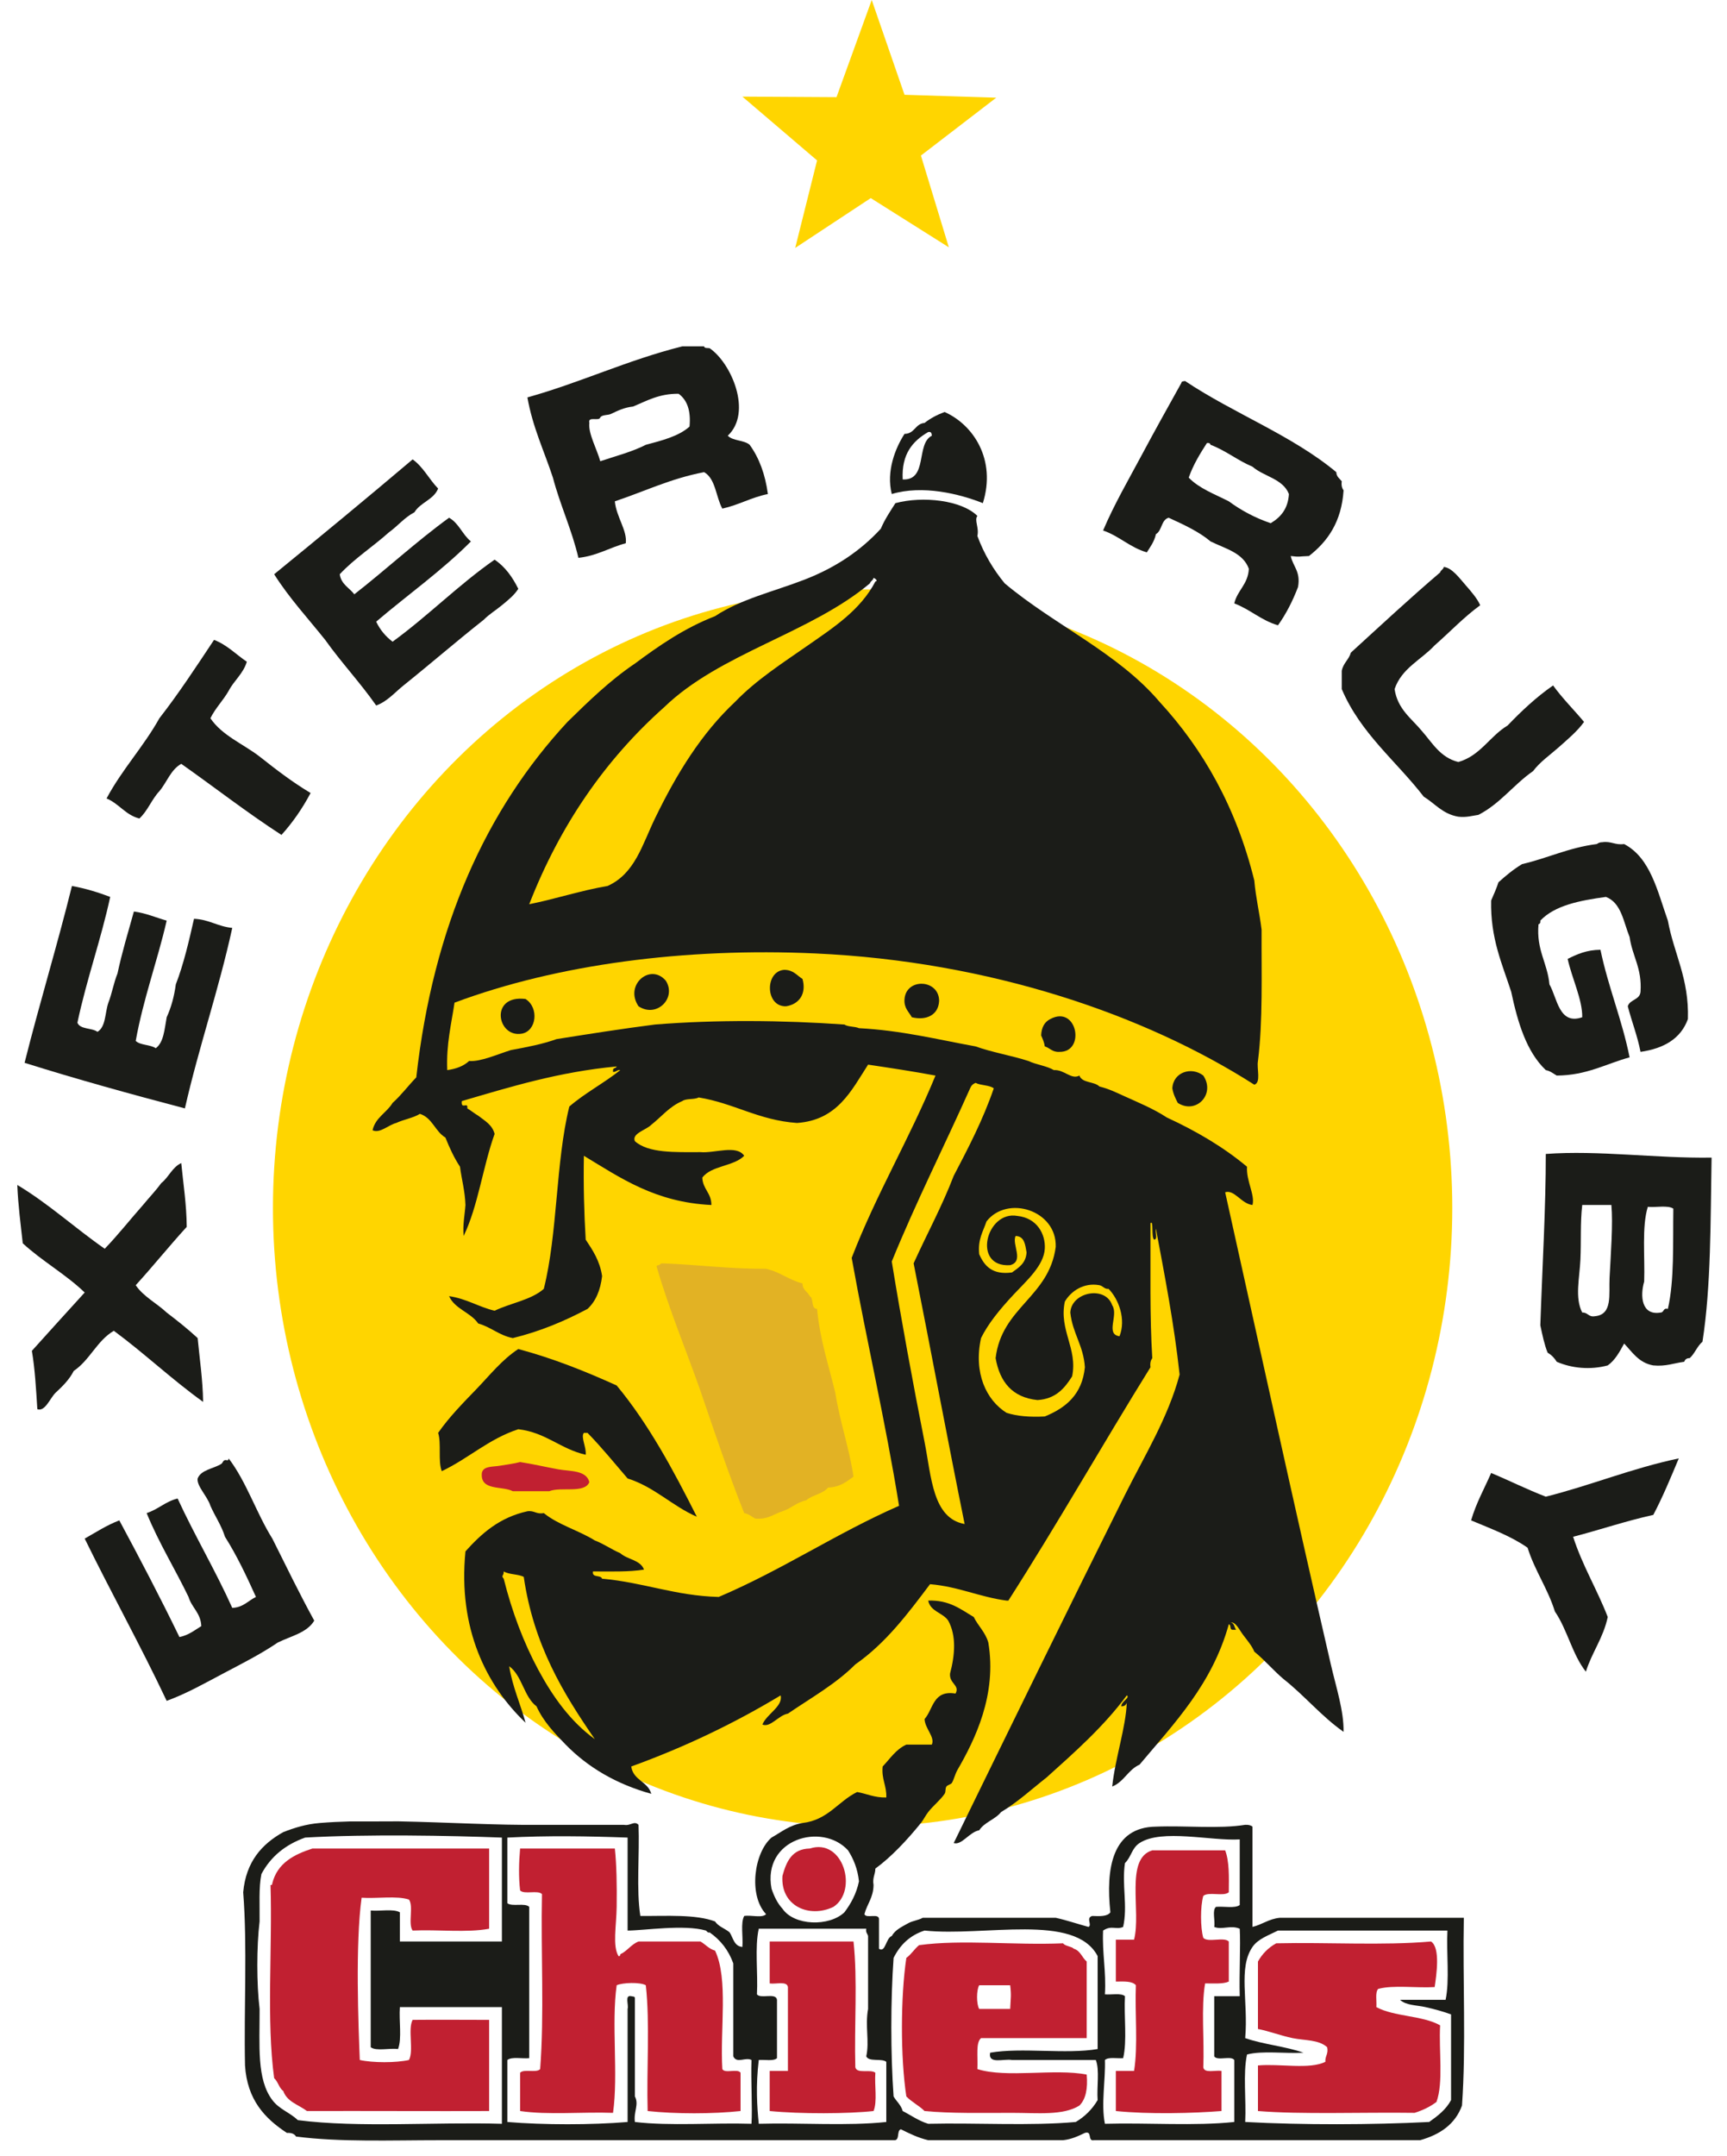
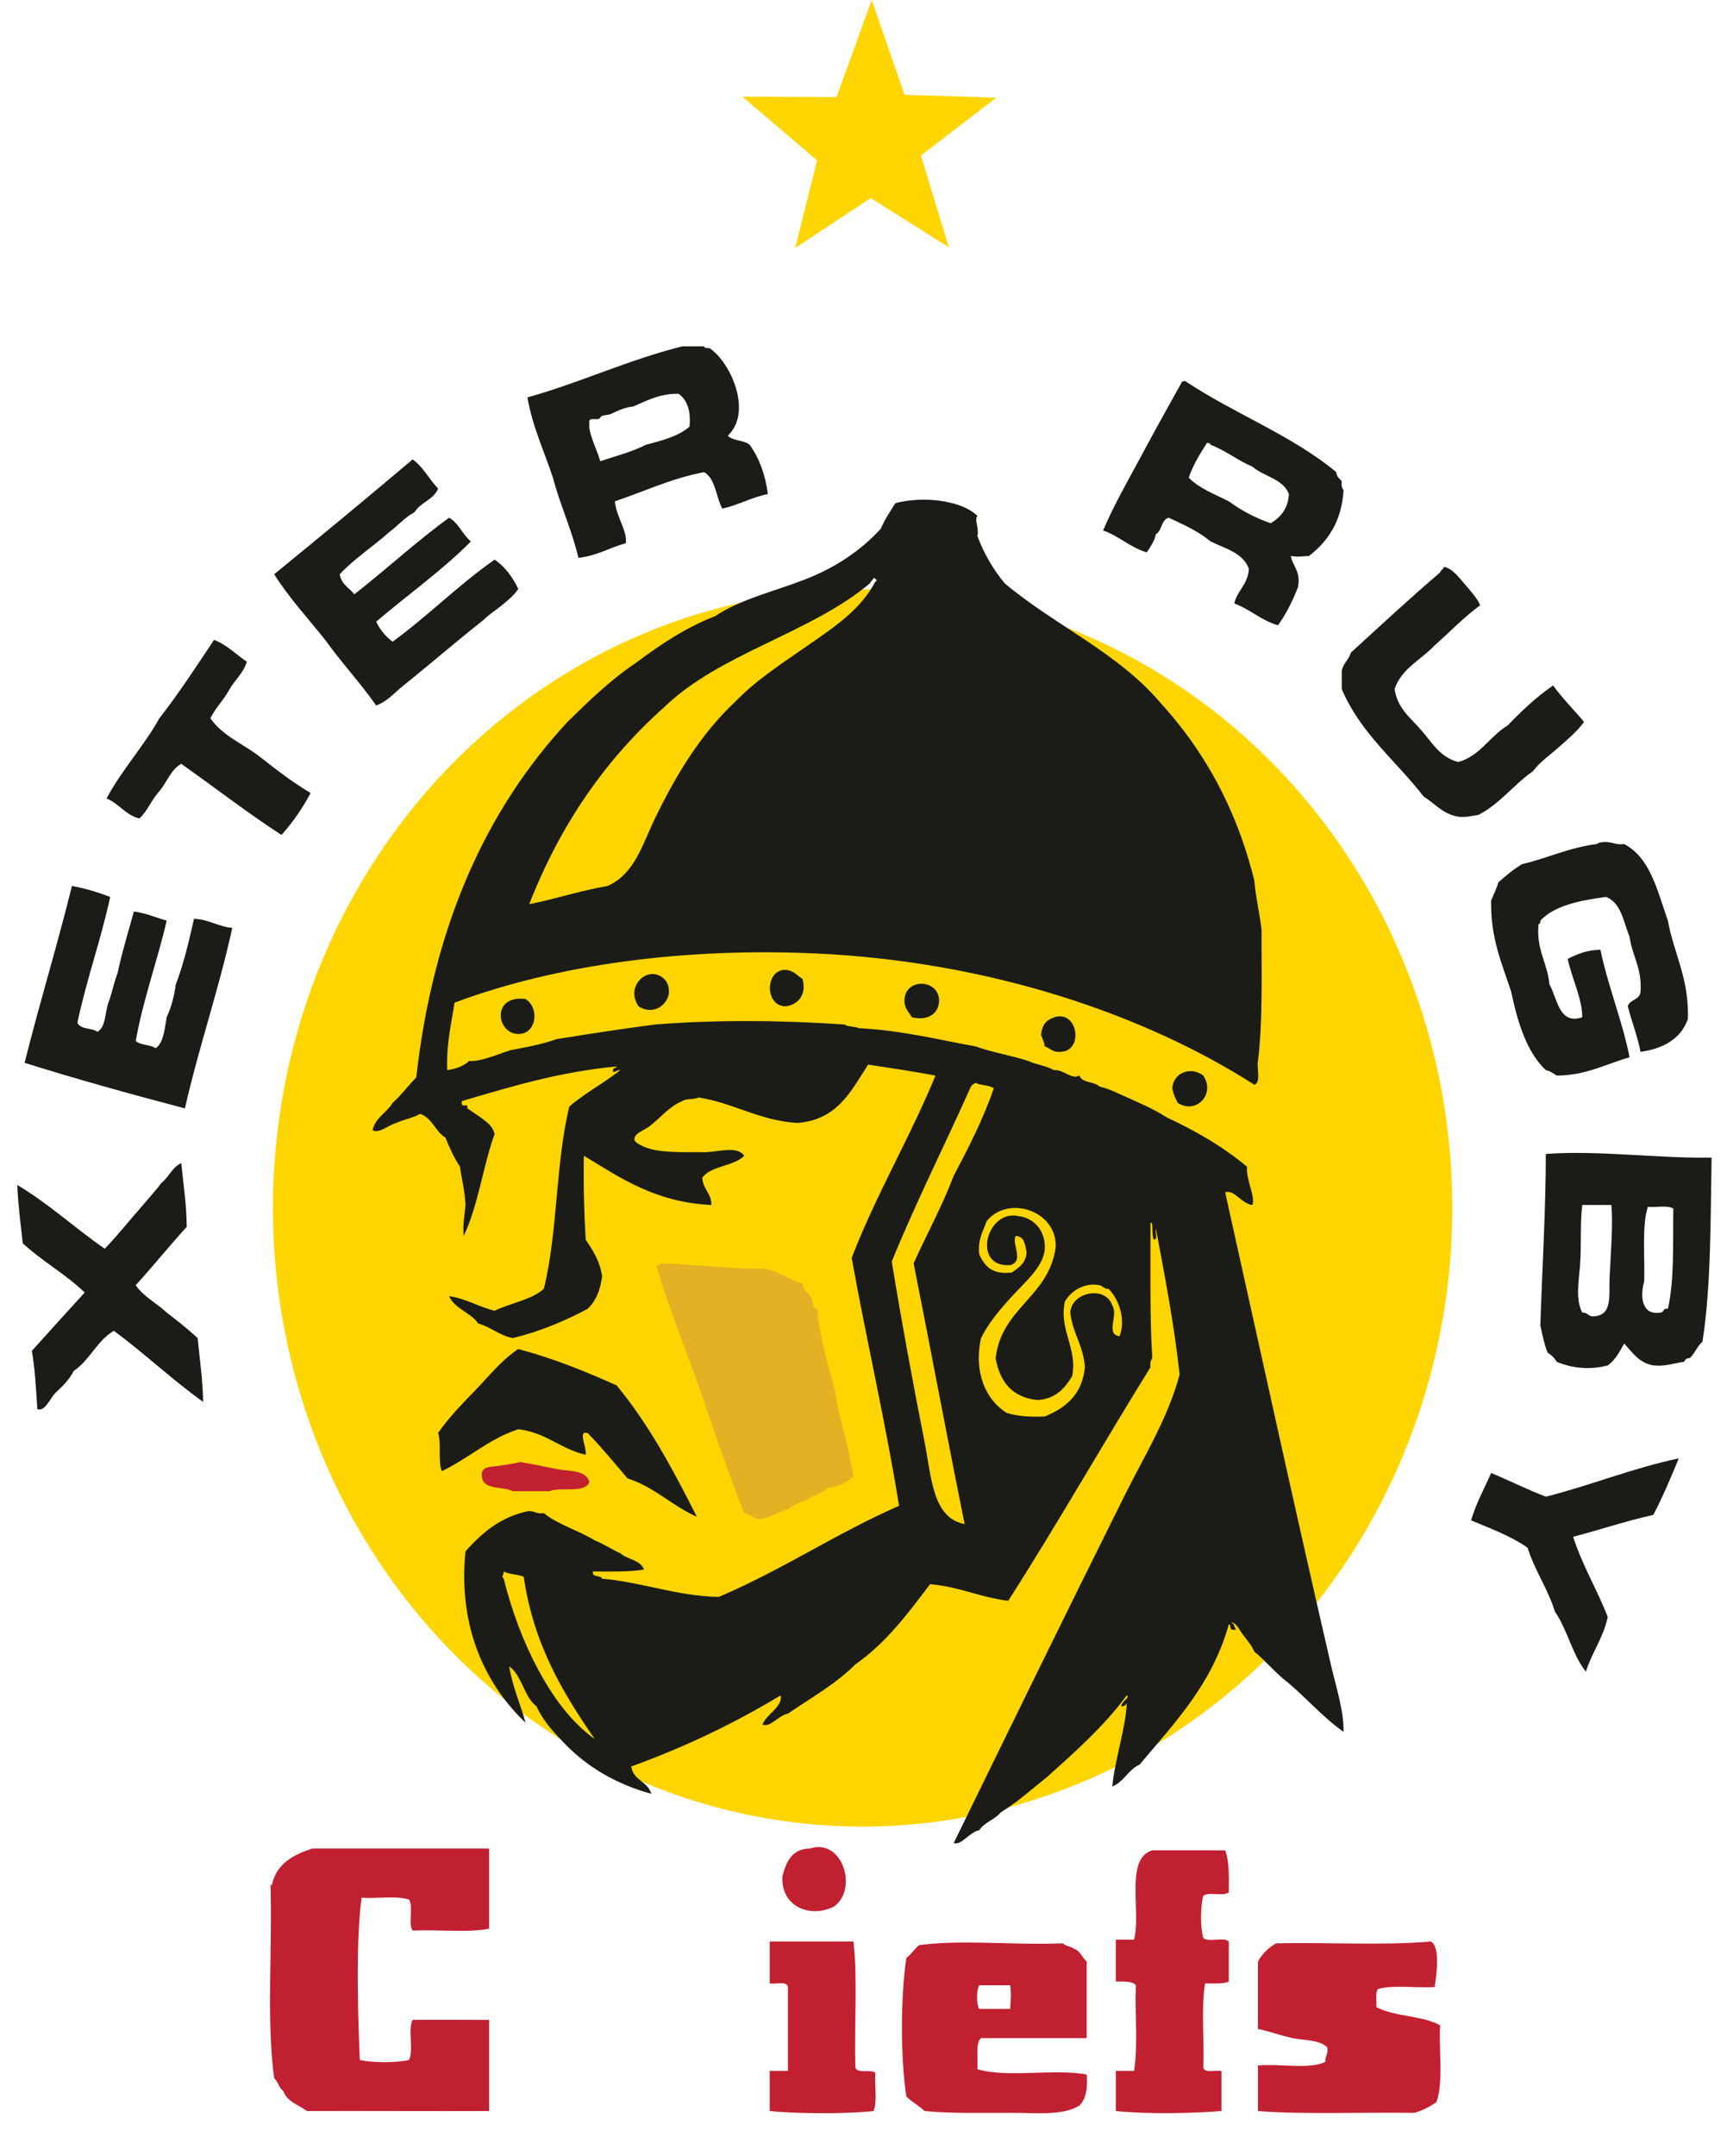
<svg xmlns="http://www.w3.org/2000/svg" enable-background="new 0 0 710.965 887.069" height="887.069" viewBox="0 0 710.965 887.069" width="710.965">
  <ellipse cx="355.118" cy="496.977" fill="#ffd500" rx="242.25" ry="254" stroke="#ffd500" stroke-miterlimit="10" />
  <g fill="#1b1c18">
    <path d="m636.368 474.75c21.87-1.61 45.14 1.85 68.25 1.5-.47 26.03-.18 52.82-3.75 75.75-2.18 1.82-3.15 4.85-5.25 6.75-1.28-.03-1.94.56-2.25 1.5-4.22.53-7.5 2-12.75 1.5-5.95-1.05-8.59-5.41-12-9-1.86 3.39-3.68 6.82-6.75 9-7.2 1.93-14.79 1.19-21-1.5-.93-1.57-2.18-2.82-3.75-3.75-1.37-3.38-2.17-7.33-3-11.25.77-23.01 2.29-49.17 2.25-70.5zm50.25 63.75c2.72-11.78 2.04-26.96 2.25-41.25-2.24-1.51-7.08-.42-10.5-.75-2.53 8.22-1.15 20.35-1.5 30.75-1.74 5.97-1.11 14.09 6.75 12.75 1.49-.01.95-2.05 3-1.5zm-24-12.75c.52-10.18 1.46-22.45.75-30-4 0-8 0-12 0-.86 7.48-.39 14.62-.75 22.5-.35 7.6-2.38 15.68.75 21.75 2.37-.12 2.51 1.99 5.25 1.5 7.37-.67 5.66-9.08 6-15.75z" />
    <path d="m686.618 378.75c2.52 13.73 8.77 23.73 8.25 40.5-2.91 8.09-9.89 12.11-19.5 13.5-1.31-6.69-3.6-12.4-5.25-18.75.85-2.9 4.97-2.53 5.25-6 .66-9.66-3.39-14.61-4.5-22.5-2.53-6.22-3.4-14.1-9.75-16.5-10.77 1.48-21.04 3.46-27 9.75.12.87-.17 1.33-.75 1.5-.95 10.7 3.68 15.82 4.5 24.75 3.2 5.46 3.89 16.88 13.5 13.5.13-7.2-4.29-16.15-6-24 3.85-1.9 7.79-3.71 13.5-3.75 3.24 15.51 8.86 28.64 12 44.25-9.82 2.68-17.58 7.42-30 7.5-1.42-.83-2.63-1.87-4.5-2.25-7.94-7.56-11.53-19.47-14.25-32.25-3.73-11.52-8.58-21.92-8.25-37.5 1.02-2.48 2.18-4.82 3-7.5 3.02-2.73 6.16-5.34 9.75-7.5 10.56-2.44 19.21-6.79 30.75-8.25.6-.4 1.22-.78 2.25-.75 3.77-.52 5.23 1.27 9 .75 10.83 5.67 13.69 19.31 18 31.5z" />
    <path d="m691.118 600c-3.32 7.93-6.61 15.89-10.5 23.25-11.47 2.53-21.88 6.12-33 9 3.84 11.91 9.86 21.64 14.25 33-1.84 8.66-6.5 14.5-9 22.5-5.55-6.95-7.65-17.35-12.75-24.75-2.97-9.53-8.26-16.74-11.25-26.25-6.75-4.75-15.15-7.85-23.25-11.25 2.08-7.17 5.45-13.05 8.25-19.5 7.59 3.16 14.73 6.77 22.5 9.75 18.78-4.72 35.33-11.67 54.75-15.75z" />
    <path d="m652.118 297c-2.69 3.78-6.67 7.1-10.5 10.5-3.57 3.17-7.6 5.9-10.5 9.75-7.97 5.52-13.56 13.44-22.5 18-2.63.37-4.88 1.12-8.25.75-6.43-1.07-9.6-5.4-14.25-8.25-11.33-14.67-26-26-33.75-44.25 0-2.5 0-5 0-7.5.58-3.17 2.92-4.58 3.75-7.5 12.16-11.09 24.2-22.3 36.75-33 .26-.99 1.32-1.18 1.5-2.25 3.34.3 6.4 4.52 9 7.5 2.39 2.73 4.79 5.5 6 8.25-6.8 4.95-12.48 11.02-18.75 16.5-5.53 5.97-13.6 9.4-16.5 18 1.23 8.27 6.95 12.05 11.25 17.25 4.33 4.92 7.58 10.92 15 12.75 9.12-2.63 12.9-10.6 20.25-15 5.76-5.99 11.81-11.69 18.75-16.5 3.88 5.37 8.54 9.96 12.75 15z" />
-     <path d="m526.868 789h75.75c-.49 25.51.98 52.98-.75 77.25-2.81 7.7-9.05 11.95-17.25 14.25-44.75 0-89.5 0-134.25 0-2.82.57-.52-3.98-3.75-3-2.71 1.29-5.39 2.61-9 3-18.5 0-37 0-55.5 0-4.24-1.01-7.75-2.75-11.25-4.5-1.92.58-.17 4.83-3 4.5-61.04 0-125.9 0-186.75 0-20.51 0-40.76.85-59.25-1.5-.64-1.11-1.89-1.61-3.75-1.5-9.08-5.92-16.37-13.63-17.25-27.75-.5-23.5 1-49-.75-71.25 1.15-12.6 7.68-19.82 16.5-24.75 4.61-1.79 9.32-3.28 15-3.75 4.02-.33 8.22-.54 12.55-.65 6.59.021 13.21 0 19.85-.029h.05c19.91.38 40.78 1.649 58.3 1.43h34.5c2.75.55 4.17-1.84 6 0 .48 12.27-.98 26.48.75 37.5 10.95.05 22.75-.75 30.75 2.25 1.37 2.13 4.12 2.88 6 4.5 1.49 2.26 1.8 5.7 5.25 6 .37-4.13-.83-9.83.75-12.75 2.77-.48 7.47.97 9-.75-7.4-7.84-4.87-25.4 2.25-31.5 4.01-2.24 7.37-5.13 12.75-6 10.53-1.22 14.61-8.89 22.5-12.75 4.03.72 7.13 2.37 12 2.25.19-4.94-2.04-7.46-1.5-12.75 3.05-3.2 5.45-7.05 9.75-9h10.5c1.37-3.15-2.79-6.5-3-10.5 3.64-4.11 3.45-12.05 12.75-10.5 1.92-3.49-2.68-4.08-2.25-8.25 2.01-7.62 2.66-15.49-.75-21.75-2.2-3.3-7.33-3.67-8.25-8.25 8.79-.29 13.39 3.61 18.75 6.75 1.8 3.7 4.78 6.22 6 10.5 3.62 21.43-5.45 39.9-12.75 52.5-.89 1.53-1.4 3.84-2.25 5.25-.37.61-1.84.88-2.25 1.5-.6.9-.15 2.13-.75 3-1.88 2.72-4.74 4.9-6.75 7.5-1.2 1.55-1.92 3.17-3 4.5-5.66 7.01-12.32 14.09-18.75 18.75-.03 2.47-1.27 3.73-.75 6.75-.05 5.2-2.68 7.82-3.75 12 .72 2.03 6.21-.71 6 2.25v12c2.69 1.76 2.79-4.4 5.25-5.25 1.42-2.58 4.19-3.81 6.75-5.25 1.74-1.01 4.26-1.24 6-2.25h54.75c4.71 1.04 8.96 2.54 13.5 3.75 1.62-.82-1.21-3.68 1.5-4.5 3.12.12 6.26.26 7.5-1.5-1.95-18.02.72-35.03 18.75-35.25 12-.5 26 1 36.75-.75 1.31-.06 2.33.17 3 .75v41.25c4.04-.961 6.7-3.301 11.25-3.751zm70.5 75c0-11.75 0-23.5 0-35.25-3.06-1.14-6.86-2.18-10.5-3-3.71-.84-8.03-.67-10.5-3h18.75c1.71-8.04.28-19.22.75-28.5-23.25 0-46.5 0-69.75 0-3.81 1.95-8.15 3.34-10.5 6.75-5.96 8.64-1.67 22.37-3 37.5 7.4 2.6 16.61 3.39 24 6-7.54.46-16.94-.94-23.25.75-1.71 7.79-.28 18.72-.75 27.75 23.54 1.28 52.19 1.2 75.75 0 3.51-2.49 6.92-5.08 9-9zm-87-42.75c-.27-9.31.4-20.7 0-27.75-3.74-1.63-7.33.58-10.5-.75.48-2.53-.97-6.97.75-8.25 3.2-.3 7.73.73 9.75-.75 0-9 0-18 0-27-11.66.72-32.15-4.45-41.25 1.5-3.23 2.11-3.35 5.65-6 8.25-1.36 8.99 1.21 17.57-.75 26.25-2.89 1.32-4.74-.84-8.25 1.5-.42 9.42 1.32 16.68.75 26.25 2.76.24 6.64-.64 8.25.75-.46 8.29.95 18.45-.75 25.5-2.55.2-6.08-.58-7.5.75.3 8.07-1.65 18.22 0 26.25 17.51-.49 36.99.99 53.25-.75 0-8.5 0-17 0-25.5-1.33-1.92-7 .5-8.25-1.5 0-8.25 0-16.5 0-24.75zm-58.5 21.75c0-12.75 0-25.5 0-38.25-9.37-17.88-46.59-7.91-71.25-10.5-6.05 1.95-10.09 5.91-12.75 11.25-1.24 17.35-1.24 39.65 0 57 1.19 2.06 3.04 3.46 3.75 6 3.47 1.78 6.49 4.01 10.5 5.25 20.04-.46 41.95.95 60.75-.75 3.77-2.23 6.77-5.23 9-9-.42-5.33.89-12.39-.75-16.5-11.5 0-23 0-34.5 0-3.38-.62-9.92 1.92-9-3 13.01-2.24 31.23.73 44.25-1.5zm-87 30c0-8.25 0-16.5 0-24.75-1.95-1.55-7.16.16-8.25-2.25 1.38-6.24-.55-12.41.75-19.5 0-10 0-20 0-30-.24-1.01-1.07-1.43-.75-3-14.75 0-29.5 0-44.25 0-1.71 7.54-.28 18.22-.75 27 1.5 2 7.86-.86 8.25 2.25v24c-1.42 1.33-4.95.55-7.5.75-1.28 10.48-.7 19.51 0 26.25 17.26-.49 36.49.99 52.5-.75zm-11.25-99c-.56-5.19-2.26-9.24-4.5-12.75-10.7-11.71-35.34-4.71-31.5 15.75 1.06 3.19 2.46 6.04 4.5 8.25 4.77 7.05 19.21 7.47 25.5 1.5 2.68-3.57 4.92-7.58 6-12.75zm-44.25 99.75c.43-6.63-.29-17.39 0-26.25-2.52-1.33-6.01 1.65-7.5-1.5 0-12.75 0-25.5 0-38.25-1.98-5.52-5.33-9.67-9.75-12.75-.74.37-1.29-.69-1.5-.75-8.96-2.61-25.71 0-32.25 0 0-12.75 0-25.5 0-38.25-16.32-.59-33.06-.85-49.5 0v27c1.94 1.56 7.27-.27 9 1.5v62.25c-2.97.28-7.19-.69-9 .75v25.5c14.77 1.25 34.73 1.25 49.5 0 0-15.5 0-31 0-46.5.55-1.7-1.35-5.85 1.5-5.25.58.17 1.48.02 1.5.75v40.5c1.78 3.35-.58 6.18 0 10.5 14.51 1.74 32.24.26 48 .75zm-102.75 0c0-16 0-32 0-48-14 0-28 0-42 0-.43 5.57.9 12.9-.75 17.25-3.51-.49-8.98.98-11.25-.75 0-18.75 0-37.5 0-56.25 3.89.36 9.31-.81 12 .75v12h42c0-14.25 0-28.5 0-42.75-21.43-.81-55.19-1.46-81 0-8.11 2.89-14.18 7.82-18 15-1.15 5.6-.66 12.84-.75 19.5-1.25 10.25-1.25 25.75 0 36 .05 15.3-1.24 28.93 5.25 37.5 2.91 3.84 7.05 4.98 10.5 8.25 25.28 3.22 56.3.7 84 1.5z" />
  </g>
  <path d="m592.868 833.25c-.59 10.41 1.42 23.42-1.5 31.5-2.56 1.94-5.58 3.42-9 4.5-21.21-.3-46.85.71-64.5-.75 0-6.25 0-12.5 0-18.75 8.93-.82 21.26 1.76 27.75-1.5-.17-2.42 1.33-3.17.75-6-3.48-3.18-9.24-2.72-14.25-3.75-4.92-1.02-9.76-2.91-14.25-3.75 0-9.25 0-18.5 0-27.75 1.79-3.21 4.29-5.71 7.5-7.5 21.01-.49 43.99.99 63.75-.75 3.95 2.57 2.2 13.92 1.5 18.75-7.54.46-16.94-.94-23.25.75-1.33 1.42-.55 4.95-.75 7.5 7.28 3.97 19.09 3.41 26.25 7.5z" fill="#c12031" />
  <path d="m547.868 684.75c2.26 9.75 5.37 19.07 5.25 27.75-9.12-6.38-16.07-14.93-24.75-21.75-4.2-3.55-7.72-7.78-12-11.25-.87-2.19-2.79-4.52-4.5-6.75-1.74-2.26-3.12-5.57-5.25-5.25 1.54.21 1.5 2 2.25 3-.5 0-1 0-1.5 0-1.24-.01-.42-2.08-1.5-2.25-6.85 24.65-22.37 40.63-36.75 57.75-4.69 2.06-6.41 7.09-11.25 9 1.25-11.75 5.62-24.37 6-34.5-.31.94-.97 1.53-2.25 1.5-.12-1.93 3.82-3.6 2.25-4.5-9.46 12.79-21.28 23.22-33 33.75-6.17 4.83-11.87 10.13-18.75 14.25-2.43 3.07-6.86 4.14-9 7.5-4.07.7-7.19 6.29-10.5 5.25 23.69-48.44 46.79-95.73 70.5-143.25 8.02-16.06 17.73-31.67 22.5-49.5-2.29-20.96-6.08-40.42-9.75-60-.43 1.32.91 4.41-.75 4.5-1.27-1.02-.08-8.37-1.5-6.75.08 19.74-.33 38.39.75 55.5-.63.87-.99 2.01-.75 3.75-19.73 31.77-38.39 64.61-58.5 96-.25 0-.5 0-.75 0-11.24-1.51-19.74-5.76-31.5-6.75-9.12 12.13-18.23 24.28-30.75 33-7.98 8.02-18.24 13.76-27.75 20.25-3.87.64-7.13 5.85-10.5 4.5 1.69-4.32 8.55-7.44 7.5-12-18.87 11.38-39.29 21.21-61.5 29.25.78 5.72 6.87 6.13 8.25 11.25-14.47-4.03-26.09-10.91-35.25-20.25-4.54-4.71-9.11-9.39-12-15.75-5.26-3.99-5.88-12.62-11.25-16.5 1.39 8.61 4.6 15.4 6.75 23.25-16.04-15.24-27.91-38.55-24.75-70.5 6.62-7.38 14.02-13.98 25.5-16.5 2.9-.4 3.66 1.34 6.75.75 5.92 4.83 14.38 7.12 21 11.25 3.8 1.45 6.82 3.68 10.5 5.25 2.86 2.64 8.29 2.71 9.75 6.75-6.24 1.01-13.75.75-21 .75-.53 2.78 3.21 1.29 3.75 3 17.02 1.48 29.98 7.02 48 7.5 26.15-11.1 48.35-26.15 74.25-37.5-5.62-34.88-13.33-67.67-19.5-102 10.16-26.34 23.87-49.13 34.5-75-9.06-1.69-18.39-3.11-27.75-4.5-6.95 10.8-12.67 22.83-29.25 24-15.88-1.12-25.87-8.13-40.5-10.5-1.77.98-5.18.32-6.75 1.5-5.29 2.21-8.55 6.45-12.75 9.75-2.07 2.13-8.16 3.56-6.75 6.75 5.55 4.95 16.48 4.52 27 4.5 5.88.52 14.87-3.16 18 1.5-4.32 4.43-13.54 3.96-17.25 9 .22 4.78 3.74 6.26 3.75 11.25-23.14-1.11-37.37-11.13-52.5-20.25-.21 11.96.08 23.42.75 34.5 2.89 4.36 5.81 8.69 6.75 15-.69 5.81-2.62 10.38-6 13.5-9.32 4.93-19.29 9.21-30.75 12-5.65-1.1-8.96-4.54-14.25-6-3.14-4.61-9.59-5.91-12-11.25 7.21 1.04 12.09 4.41 18.75 6 6.58-3.17 15.08-4.42 20.25-9 5.74-22.76 4.85-52.15 10.5-75 6.43-5.57 14.33-9.67 21-15-1.42-.17-1.65.85-3 .75 0-.25 0-.5 0-.75.01-.99 1.31-.69 1.5-1.5-23.77 2.23-43.64 8.36-63.75 14.25-.41 3.81 2.66.01 2.25 3 1.58.92 2.92 2.08 4.5 3 2.67 2.08 5.78 3.72 6.75 7.5-4.82 13.43-6.8 29.7-12.75 42-.41-4.91.46-8.54.75-12.75-.2-5.8-1.56-10.44-2.25-15.75-2.39-3.61-4.29-7.71-6-12-4.25-2.5-5.37-8.13-10.5-9.75-2.78 1.72-6.7 2.3-9.75 3.75-3.19.79-6.75 4.44-9.75 3 1.2-5.3 5.82-7.18 8.25-11.25 3.57-3.18 6.42-7.08 9.75-10.5 7.02-62.48 28.81-110.19 62.25-146.25 8.72-8.53 17.45-17.05 27.75-24 10.05-7.45 20.39-14.61 33-19.5 10.62-7.06 24.33-10.19 36.75-15 12.84-4.97 23.13-11.88 31.5-21 1.63-3.87 3.87-7.13 6-10.5 11.38-3.04 27.26-1.19 33.75 5.25-1.38 1.76.78 4.77 0 8.25 2.76 7.49 6.62 13.88 11.25 19.5 20.38 17.12 46.51 28.49 63.75 48.75 17.98 19.52 31.57 43.43 39 73.5.61 7.14 2.16 13.34 3 20.25-.09 18.41.57 37.57-1.5 54-.57 3.18 1.38 8.88-1.5 9.75-45.03-28.77-108.77-50.73-180.75-54-53.49-2.43-106.23 4.46-148.5 20.25-1.33 8.92-3.44 17.06-3 27.75 3.74-.51 6.8-1.7 9-3.75 4.68.42 12.07-2.92 17.25-4.5 6.55-1.2 13.05-2.45 18.75-4.5 13.38-2.12 26.76-4.24 40.5-6 25.29-2.03 52.65-1.78 78 0 1.48 1.02 4.28.72 6 1.5 17.58.92 32.34 4.66 48 7.5 6.8 2.45 14.76 3.74 21.75 6 3.22 1.53 7.51 1.99 10.5 3.75 4.26-.28 7.12 4.06 10.5 2.25 1.09 3.16 6.15 2.35 8.25 4.5 3.63.88 6.66 2.34 9.75 3.75 6.19 2.81 12.58 5.42 18 9 12.15 5.6 23.33 12.17 33 20.25-.38 5.89 3.38 11.6 2.25 15.75-4.63-.52-7.37-6.43-11.25-5.25 14.39 64.69 28.79 130.63 43.5 194.25zm-87-135c2.77-6.92-.31-15.26-4.5-19.5-1.66.22-2.27-1.22-3.75-1.5-6.46-1.21-11.79 2.48-14.25 6.75-2.5 11.72 5.37 19.3 3 30.75-3.1 4.9-6.73 9.27-14.25 9.75-10.42-1.08-15.52-7.48-17.25-17.25 2.51-20.99 21.98-25.02 24.75-45.75.48-15.15-19.97-21.46-28.5-10.5-1.37 4.13-3.65 7.35-3 13.5 2.14 4.86 5.41 8.59 13.5 7.5 2.76-1.99 5.73-3.77 6-8.25-.57-3.18-.85-6.65-4.5-6.75-1.7 3.32 3.66 10.4-2.25 12-15.84 1.08-9.92-22.65 3-20.25 8.04.84 11.61 7.51 11.25 13.5-.42 6.97-7.48 13.11-12.75 18.75-5.97 6.39-10.62 12.16-13.5 18-3.15 14.36 2.15 25.52 10.5 30.75 4.34 1.41 9.68 1.82 15.75 1.5 8.7-3.55 15.41-9.09 16.5-20.25-.56-8.94-5.08-13.92-6-22.5.45-8.51 14.47-11.21 17.25-3 2.72 4.06-2.96 11.92 3 12.75zm-51.75-102c-1.84-1.41-5.38-1.12-7.5-2.25-1.08.42-1.83 1.17-2.25 2.25-10.65 23.85-22.26 46.74-32.25 71.25 3.73 23 8.85 50.8 13.5 74.25 2.83 14.25 3.26 31.4 16.5 33.75-7.2-35.55-13.91-71.59-21-107.25 5.45-12.05 11.65-23.35 16.5-36 6.01-11.49 12.03-22.97 16.5-36zm-48.75-208.5c1.15-.18.11-1.24-.75-1.5-.18 1.07-1.24 1.26-1.5 2.25-24.61 20.64-61.77 28.73-84.75 51-24.07 21.43-42.73 48.27-55.5 81 11.05-2.2 20.93-5.57 32.25-7.5 11.25-5.05 14.24-16.89 19.5-27.75 9.11-18.82 19.32-35.18 33-48 8.71-9.04 19.54-15.96 30-23.25 10.6-7.4 21.56-14.44 27.75-26.25zm-138.75 447.75c5.98 11.09 13.32 21.34 23.25 28.5-13.06-18.94-25.19-38.81-29.25-66.75-2.29-1.21-6.09-.91-8.25-2.25.07 2.05-1.25 1.51 0 3 3.42 13.65 8.21 26.3 14.25 37.5z" fill="#1b1c18" />
  <path d="m552.368 198c-.24 1.74.12 2.88.75 3.75-.84 12.91-6.51 20.99-14.25 27-3.98.13-3.83.49-7.5 0 .91 4.34 4.16 6.34 3 12.75-2.21 5.79-4.92 11.08-8.25 15.75-6.97-2.03-11.45-6.55-18-9 1.29-5.46 5.68-7.82 6-14.25-2.38-6.62-9.73-8.27-15.75-11.25-4.89-4.11-11.09-6.91-17.25-9.75-3.13.87-2.69 5.31-5.25 6.75-.67 3.08-2.29 5.21-3.75 7.5-6.97-2.03-11.3-6.7-18-9 4.55-10.73 10.42-20.77 15.75-30.75 5.37-10.06 11.12-20.33 16.5-30 .02-.73.92-.58 1.5-.75 19.92 13.33 44.12 22.38 62.25 37.5.08 1.92 1.37 2.63 2.25 3.75zm-29.25 17.25c4.07-2.43 7.13-5.87 7.5-12-2.45-6.3-10.32-7.18-15-11.25-6.17-2.58-10.9-6.6-17.25-9-.17-.58-.63-.87-1.5-.75-2.84 4.41-5.61 8.89-7.5 14.25 4.29 4.46 10.71 6.79 16.5 9.75 5.05 3.7 10.72 6.78 17.25 9z" fill="#1b1c18" />
  <path d="m504.368 761.25c1.75 4.5 1.56 10.94 1.5 17.25-2.12 1.88-8.38-.38-10.5 1.5-1.23 4.16-1.23 13.09 0 17.25 1.92 2.08 8.52-.52 10.5 1.5v16.5c-2.42 1.08-6.29.71-9.75.75-1.72 10.03-.27 23.23-.75 34.5.39 2.61 4.9 1.1 7.5 1.5v16.5c-11.32.92-30.1 1.4-43.5 0 0-5.5 0-11 0-16.5h7.5c1.68-10.32.3-23.7.75-35.25-1.47-1.78-4.97-1.53-8.25-1.5 0-5.75 0-11.5 0-17.25h7.5c3.03-11.72-3.88-33.38 7.5-36.75z" fill="#c12031" />
  <path d="m495.368 442.5c5.14 7.69-3 16.09-10.5 11.25-.93-1.82-1.86-3.64-2.25-6 .38-6.75 7.96-9.03 12.75-5.25z" fill="#1b1c18" />
  <path d="m447.368 853.5c.5 5.75-.36 10.14-3 12.75-6.75 4.19-17.17 3-27.75 3-12.25 0-25.35.29-36-.75-2.26-2.24-5.29-3.71-7.5-6-2.44-15.99-2.39-41 0-57 2.05-1.45 3.31-3.69 5.25-5.25 17.73-2.4 38.69.09 59.25-.75 1 1.25 3.33 1.17 4.5 2.25 2.68.82 3.35 3.65 5.25 5.25v31.5c-14.5 0-29 0-43.5 0-2.22 1.92-1.26 7.2-1.5 12.75 11.97 3.78 31.83-.33 45 2.25zm-31.5-27c.2-4.63.54-5.36 0-9.75-4.25 0-8.5 0-12.75 0-1.18 1.92-1.18 7.83 0 9.75z" fill="#c12031" />
  <path d="m432.368 419.25c11.11-5.97 14.67 13.72 3.75 13.5-2.92.17-3.89-1.61-6-2.25-.25-1.75-.9-3.1-1.5-4.5.13-3.37 1.42-5.58 3.75-6.75z" fill="#1b1c18" />
-   <path d="m388.868 169.5c11.86 5.26 21.36 19.62 15.75 37.5-9.69-3.86-24.83-7.55-37.5-3.75-2.37-9.44 1.51-18.94 5.25-24.75 4.22-.03 4.34-4.16 8.25-4.5 2.37-1.88 5.15-3.35 8.25-4.5zm-5.25 9.75c-.08-.92-.22-1.78-1.5-1.5-6.32 3.68-11.04 8.96-10.5 19.5 10.48.48 5.34-14.66 12-18z" fill="#1b1c18" />
  <path d="m372.368 411c.72-8.78 14.18-8.18 14.25.75-.29 6.08-5.56 8.17-11.25 6.75-1.22-2.28-3.3-3.7-3-7.5z" fill="#1b1c18" />
  <path d="m360.368 852.75c-.41 5.09.88 11.88-.75 15.75-10.21 1.15-30.17 1.25-42.75 0 0-5.5 0-11 0-16.5h7.5c0-11.5 0-23 0-34.5-.39-2.61-4.9-1.1-7.5-1.5 0-5.75 0-11.5 0-17.25h34.5c1.74 15.76.26 34.74.75 51.75.65 2.85 6.35.65 8.25 2.25z" fill="#c12031" />
  <path d="m343.868 573c1.91 12.09 5.66 22.34 7.5 34.5-2.89 2.11-5.65 4.35-10.5 4.5-2.09 2.66-6.47 3.03-9 5.25-3.93.82-6.16 3.34-9.75 4.5-3.61 1.14-6.01 3.5-11.25 3-1.42-.83-2.63-1.87-4.5-2.25-6.48-16.27-12.21-33.29-18-50.25-5.96-17.04-12.82-33.18-18-51-.14-.64.29-.71.75-.75.61-.14.75-.75 1.5-.75 14.48.52 27.68 2.32 42.75 2.25 5.75 1.25 9.38 4.62 15 6-.01 2.76 2.11 3.39 3 5.25 1.76.99.34 5.16 3 5.25 1.2 12.8 4.8 23.2 7.5 34.5z" fill="#e2b224" />
  <path d="m333.368 760.5c13.75-4.46 20.02 17.22 9.75 24-9.83 4.76-21.86-.22-21-12.75 1.61-5.89 3.9-11.1 11.25-11.25z" fill="#c12031" />
  <path d="m330.368 402.75c1.7 5.97-1.25 10.38-6.75 11.25-8.66.27-8.83-14.47-.75-15 3.73.02 5.19 2.31 7.5 3.75z" fill="#1b1c18" />
  <path d="m308.618 183c3.89 5.36 6.41 12.09 7.5 20.25-6.86 1.39-11.99 4.51-18.75 6-2.68-4.82-2.72-12.28-7.5-15-13.67 2.58-24.56 7.94-36.75 12 .59 6.4 5.17 12 4.5 17.25-6.73 1.77-11.81 5.19-19.5 6-2.76-11.74-7.47-21.53-10.5-33-3.58-10.92-8.32-20.68-10.5-33 22.08-6.17 41.15-15.35 63.75-21h9c.12.88 1.37.63 2.25.75 8.92 6.04 17.73 26.37 7.5 36 2.04 2.21 6.75 1.75 9 3.75zm-24.75-7.5c.61-6.61-1.02-10.98-4.5-13.5-8.08-.08-13.08 2.92-18.75 5.25-3.61.39-6.29 1.71-9 3-1.31.69-3.74.26-4.5 1.5-.54 1.71-5.19-.69-4.5 2.25-.53 4.29 3.15 10.84 4.5 15.75 6.37-2.13 13.13-3.87 18.75-6.75 6.7-1.8 13.51-3.49 18-7.5z" fill="#1b1c18" />
-   <path d="m304.868 852.75v15.75c-11.1 1.23-27.15 1.23-38.25 0-.49-17.01.99-35.99-.75-51.75-2.39-1.36-9.57-1.09-12 0-2.23 15.77.73 36.73-1.5 52.5-12.55-.45-26.94.94-38.25-.75 0-5.25 0-10.5 0-15.75 1.54-1.71 6.71.21 8.25-1.5 1.74-22.51.25-48.25.75-72-1.72-1.78-7.28.28-9-1.5-.66-5.56-.52-11.54 0-17.25h39c.7 6.46.88 15.26.75 24-.12 7.96-1.77 16.08.75 20.25.64.14.71-.29.75-.75 2.9-1.35 4.44-4.06 7.5-5.25h25.5c2.06 1.19 3.46 3.04 6 3.75 5.56 11.69 2 32.5 3 48.75 1.04 1.96 6.36-.36 7.5 1.5z" fill="#c12031" />
  <path d="m286.868 624c-10.27-4.48-17.31-12.19-28.5-15.75-5.43-6.32-10.69-12.81-16.5-18.75-.5 0-1 0-1.5 0-1.38 1.67 1.08 5.88.75 9-10.4-2.35-16.32-9.17-27.75-10.5-12.23 4.02-20.47 12.03-31.5 17.25-1.62-4.13-.1-11.4-1.5-15.75 4.61-6.6 10.24-12.29 15.75-18s10.48-12.06 17.25-16.5c14.58 3.92 27.76 9.24 40.5 15 13.15 15.85 23.28 34.72 33 54z" fill="#1b1c18" />
  <path d="m274.118 403.5c4.49 7.15-3.77 15.43-11.25 10.5-5.97-8.84 4.93-17.99 11.25-10.5z" fill="#1b1c18" />
  <path d="m229.868 604.5c4.71.87 11.5.24 12.75 5.25-1.91 4.84-11.71 1.79-16.5 3.75-5 0-10 0-15 0-4.44-2.31-13.5 0-12.75-7.5.55-2.95 4.53-2.47 7.5-3 2.75-.5 5.7-.8 8.25-1.5 4.76.72 10.32 2 15.75 3z" fill="#c12031" />
  <path d="m216.368 411c5.67 3.67 4.46 13.15-1.5 14.25-10.24 1.88-13.49-16.14 1.5-14.25z" fill="#1b1c18" />
  <path d="m213.368 242.25c-1.68 2.67-4.37 4.78-6.75 6.75-2.52 2.09-5.23 3.68-7.5 6-11.15 8.78-21.65 17.9-33 27-3.57 2.86-6.73 6.63-11.25 8.25-6.58-9.42-14.35-17.65-21-27-7.1-8.9-14.81-17.19-21-27 19.14-15.61 38.18-31.32 57-47.25 4.39 3.11 6.79 8.21 10.5 12-1.87 4.63-7.32 5.68-9.75 9.75-4.11 2.14-6.86 5.64-10.5 8.25-6.59 5.91-14.22 10.78-20.25 17.25.58 4.17 3.95 5.55 6 8.25 13.2-10.3 25.39-21.61 39-31.5 4.03 2.22 5.52 6.98 9 9.75-11.96 12.04-26.04 21.96-39 33 1.6 3.4 3.9 6.1 6.75 8.25 14.62-10.63 27.12-23.38 42-33.75 4.33 2.92 7.35 7.15 9.75 12z" fill="#1b1c18" />
  <path d="m201.368 831v37.5c-22.12.09-50.41-.07-75 0-3.41-2.59-8.23-3.77-9.75-8.25-1.77-1.23-2.14-3.86-3.75-5.25-3.24-23.76-.69-53.31-1.5-79.5.64.14.71-.29.75-.75 2.07-8.18 8.75-11.75 16.5-14.25h72.75v33c-9.03 1.72-21.23.27-31.5.75-1.98-2.77.48-9.98-1.5-12.75-5.08-1.67-13.19-.31-19.5-.75-2.64 19.07-1.31 52.8-.75 66.75 5.32 1.2 14.93 1.2 20.25 0 2.07-3.92-.57-12.58 1.5-16.5 7.92-.1 23.69-.01 31.5 0z" fill="#c12031" />
-   <path d="m129.368 666.75c-2.98 5.02-9.65 6.35-15 9-7.07 4.8-14.88 8.73-22.5 12.75-7.57 4-15.02 8.25-23.25 11.25-10.75-22.75-22.74-44.26-33.75-66.75 4.64-2.61 9-5.5 14.25-7.5 8.48 15.77 16.83 31.67 24.75 48 3.75-.75 6.21-2.79 9-4.5-.25-5.5-3.94-7.56-5.25-12-5.62-11.63-12.24-22.26-17.25-34.5 4.74-1.51 7.73-4.77 12.75-6 7.1 15.4 15.51 29.49 22.5 45 4.56-.19 6.53-2.97 9.75-4.5-3.89-8.61-7.9-17.1-12.75-24.75-1.49-4.76-4.09-8.41-6-12.75-1.17-3.84-5.77-8.21-5.25-11.25 1.41-3.61 6.53-3.98 9.75-6 .65-.41.72-1.93 2.25-1.5.64.14.71-.29.75-.75 7.37 9.63 11.44 22.56 18 33 5.67 11.33 11.22 22.78 17.25 33.75z" fill="#1b1c18" />
  <path d="m127.868 326.25c-3.38 6.37-7.37 12.13-12 17.25-14.26-9.24-27.46-19.54-41.25-29.25-4.33 2.42-5.92 7.58-9 11.25-3.16 3.34-4.84 8.16-8.25 11.25-5.76-1.49-8.36-6.14-13.5-8.25 6.34-11.91 15.22-21.28 21.75-33 8-10.25 15.21-21.29 22.5-32.25 5.41 2.09 9.02 5.98 13.5 9-1.52 4.98-5.28 7.72-7.5 12-2.28 3.97-5.44 7.06-7.5 11.25 4.85 7.15 13.47 10.53 20.25 15.75 6.7 5.3 13.48 10.52 21 15z" fill="#1b1c18" />
  <path d="m79.868 378c6.23.27 9.8 3.2 15.75 3.75-5.6 25.65-13.71 48.79-19.5 74.25-22.37-5.88-44.51-11.99-66-18.75 6.17-24.58 13.4-48.1 19.5-72.75 5.71 1.04 10.85 2.65 15.75 4.5-3.87 17.88-9.7 33.8-13.5 51.75 1.14 2.86 5.97 2.03 8.25 3.75 3.49-2.01 3.07-7.93 4.5-12 1.48-3.77 2.22-8.28 3.75-12 1.89-8.86 4.41-17.09 6.75-25.5 5.07.68 9.01 2.49 13.5 3.75-3.89 16.86-9.57 31.93-12.75 49.5 1.91 1.84 6.05 1.45 8.25 3 3.32-2.43 3.6-7.9 4.5-12.75 1.81-3.94 3.07-8.43 3.75-13.5 3.21-8.29 5.37-17.63 7.5-27z" fill="#1b1c18" />
  <path d="m81.368 550.5c.82 8.68 2.1 16.9 2.25 26.25-12.82-9.18-24.09-19.91-36.75-29.25-6.95 4.05-9.9 12.1-16.5 16.5-1.85 3.65-4.65 6.35-7.5 9-2.25 2.19-4.32 7.92-7.5 6.75-.52-8.23-.97-16.53-2.25-24 7.2-8.05 14.5-16 21.75-24-7.76-7.49-17.58-12.92-25.5-20.25-.86-7.89-1.91-15.59-2.25-24 12.98 7.77 23.75 17.75 36 26.25 5.51-5.74 10.47-12.03 15.75-18 2.47-3.03 5.2-5.8 7.5-9 3.1-2.4 4.48-6.52 8.25-8.25.84 8.66 2.17 16.83 2.25 26.25-7.17 7.83-13.84 16.16-21 24 3.25 4.75 8.63 7.37 12.75 11.25 4.4 3.35 8.72 6.78 12.75 10.5z" fill="#1b1c18" />
  <path d="m390.618 101.75-32.147-20.25-31.103 20.5 9-36-30.75-26.25 38.749.229 14.501-39.979 13.5 39 37.764 1.189-31.014 23.811z" fill="#ffd500" />
</svg>